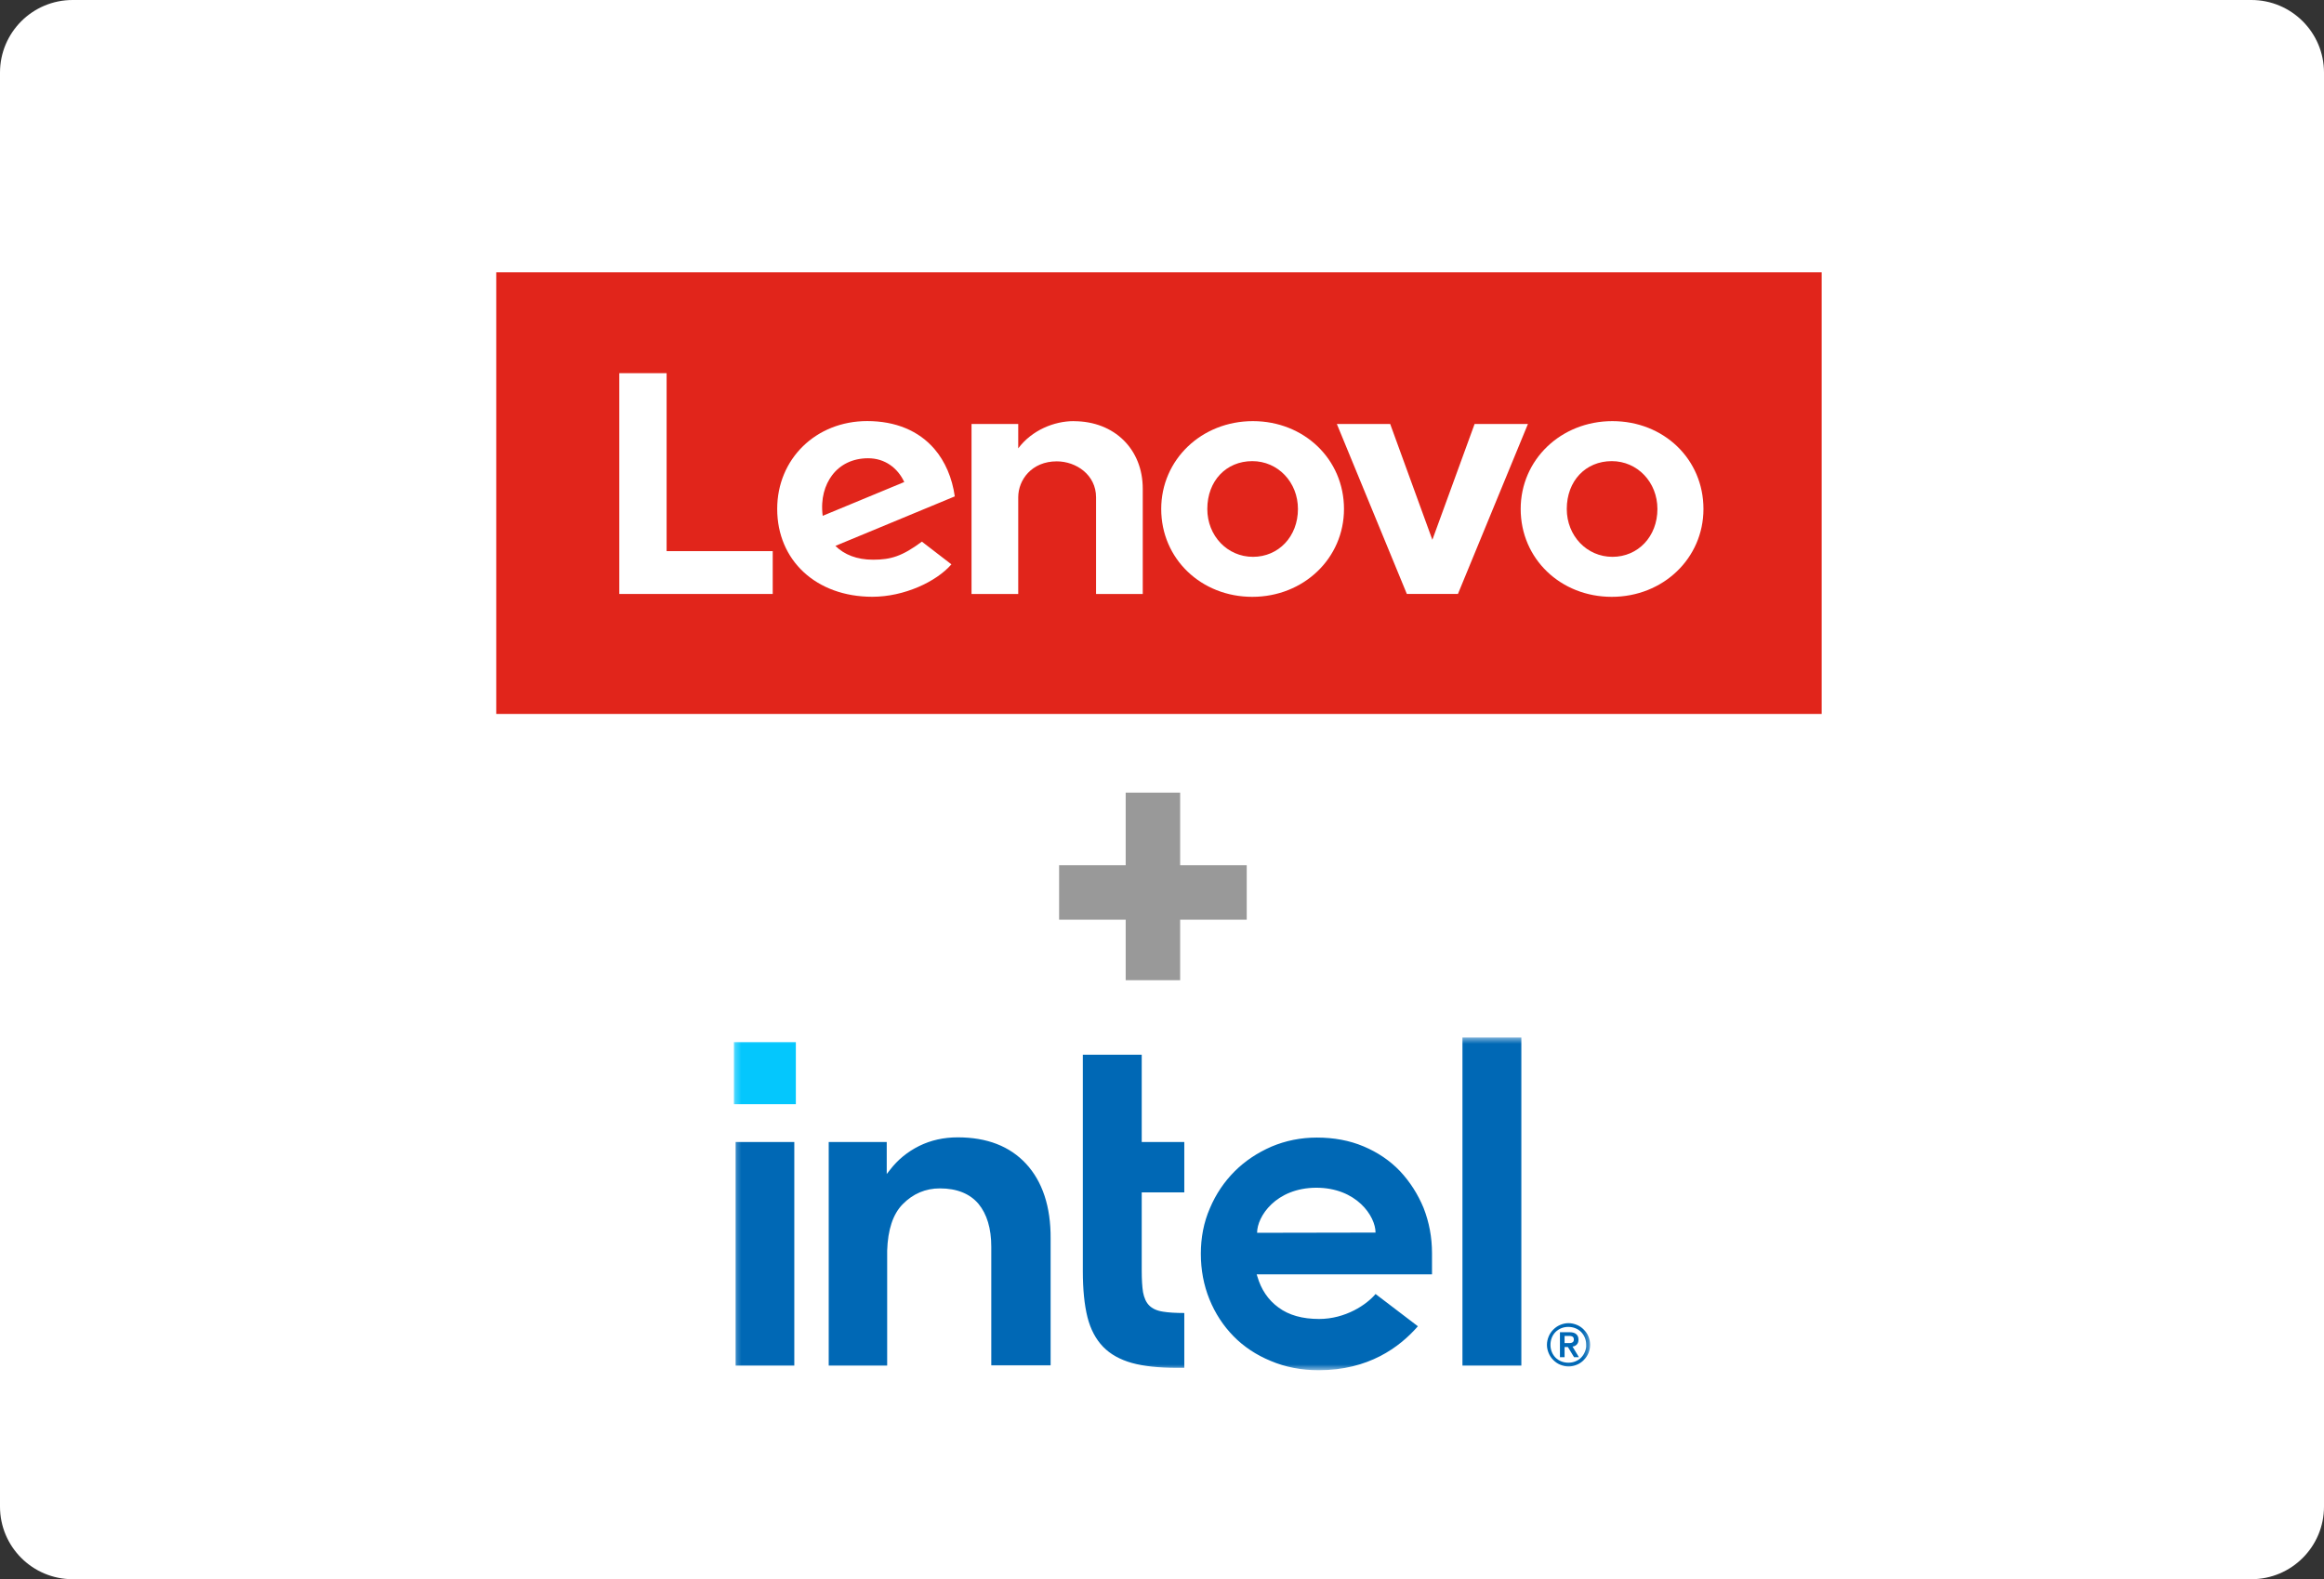
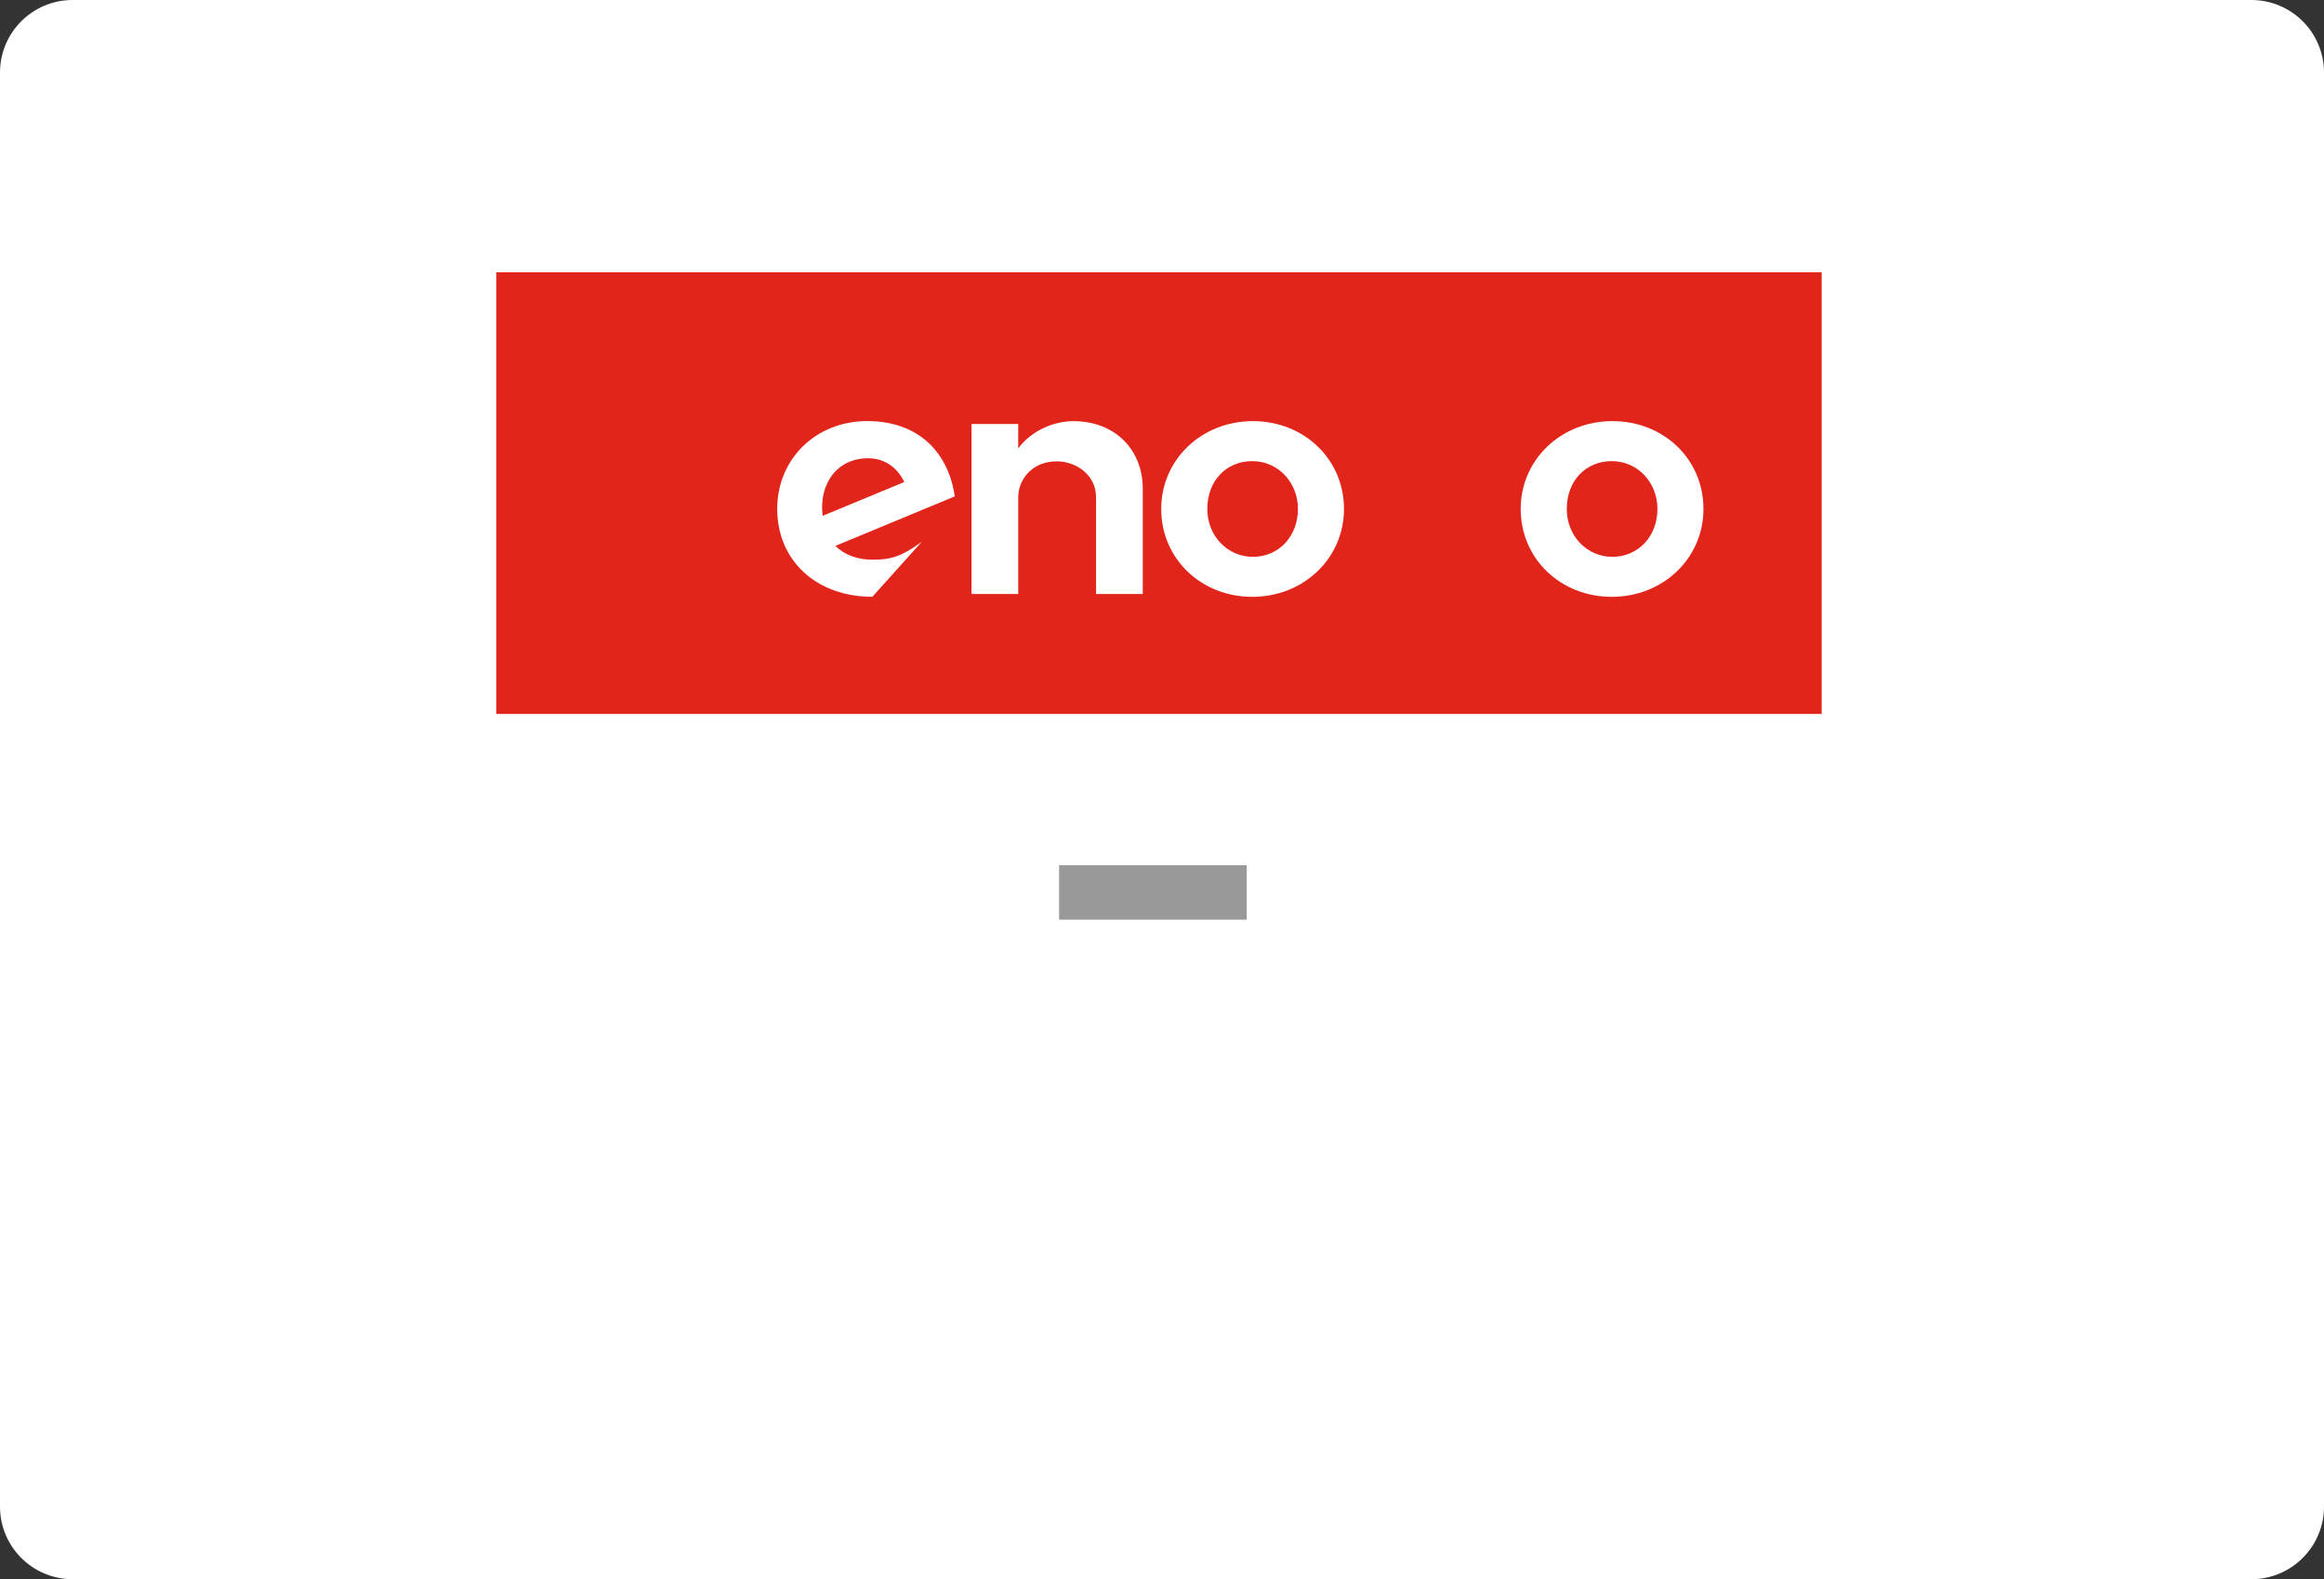
<svg xmlns="http://www.w3.org/2000/svg" width="384" height="261" viewBox="0 0 384 261" fill="none">
  <rect x="0" y="0" width="384" height="261" fill="#333333" stroke="none" />
  <path d="M0 12C0 5.373 5.373 0 12 0H372C378.627 0 384 5.373 384 12V249C384 255.627 378.627 261 372 261H12C5.373 261 0 255.627 0 249V12Z" fill="white" />
  <mask id="mask0_143_47243" style="mask-type:luminance" maskUnits="userSpaceOnUse" x="121" y="171" width="142" height="56">
-     <path d="M262.747 171.468H121.258V226.461H262.747V171.468Z" fill="white" />
-   </mask>
+     </mask>
  <g mask="url(#mask0_143_47243)">
    <path d="M131.5 172.233H121.258V182.494H131.5V172.233Z" fill="#04C7FD" />
    <path d="M131.245 225.695V188.74H121.55V225.695H131.245ZM195.684 226.06V217.004C194.263 217.004 193.06 216.931 192.185 216.785C191.165 216.638 190.399 216.273 189.889 215.762C189.379 215.251 189.051 214.521 188.868 213.571C188.722 212.658 188.65 211.453 188.65 209.993V197.066H195.684V188.74H188.65V174.316H178.918V210.066C178.918 213.096 179.173 215.653 179.684 217.697C180.194 219.706 181.069 221.349 182.271 222.591C183.474 223.832 185.078 224.709 187.01 225.256C188.978 225.804 191.456 226.06 194.408 226.06H195.684ZM251.376 225.695V171.468H241.644V225.695H251.376ZM169.551 192.355C166.854 189.434 163.064 187.973 158.253 187.973C155.92 187.973 153.806 188.448 151.874 189.397C149.979 190.347 148.339 191.661 147.063 193.341L146.517 194.035V193.414V188.74H136.931V225.695H146.589V206.012V207.363C146.589 207.144 146.589 206.925 146.589 206.706C146.699 203.237 147.537 200.681 149.141 199.038C150.854 197.285 152.931 196.409 155.3 196.409C158.107 196.409 160.257 197.285 161.679 198.965C163.064 200.644 163.792 203.018 163.792 206.049V206.122V225.658H173.597V204.698C173.633 199.439 172.248 195.277 169.551 192.355ZM236.614 207.144C236.614 204.479 236.14 201.995 235.229 199.658C234.282 197.358 232.97 195.313 231.329 193.56C229.653 191.807 227.648 190.456 225.316 189.47C222.983 188.484 220.395 188.01 217.589 188.01C214.928 188.01 212.413 188.521 210.081 189.507C207.748 190.529 205.707 191.88 203.994 193.597C202.281 195.313 200.896 197.358 199.912 199.695C198.891 202.032 198.418 204.552 198.418 207.217C198.418 209.883 198.891 212.403 199.839 214.74C200.787 217.077 202.135 219.122 203.812 220.838C205.488 222.554 207.566 223.942 209.971 224.928C212.377 225.95 215.038 226.461 217.88 226.461C226.117 226.461 231.22 222.7 234.282 219.195L227.284 213.863C225.826 215.616 222.327 217.99 217.953 217.99C215.22 217.99 212.96 217.369 211.247 216.091C209.534 214.849 208.368 213.096 207.748 210.942L207.639 210.613H236.614V207.144ZM207.712 203.748C207.712 201.046 210.81 196.336 217.479 196.299C224.149 196.299 227.284 201.01 227.284 203.712L207.712 203.748Z" fill="#0068B5" />
-     <path d="M262.456 220.873C262.273 220.434 262.018 220.069 261.69 219.741C261.362 219.412 260.998 219.156 260.56 218.974C260.123 218.791 259.649 218.682 259.175 218.682C258.665 218.682 258.228 218.791 257.79 218.974C257.353 219.156 256.988 219.412 256.66 219.741C256.333 220.069 256.077 220.434 255.895 220.873C255.713 221.311 255.604 221.785 255.604 222.26C255.604 222.771 255.713 223.21 255.895 223.648C256.077 224.086 256.333 224.451 256.66 224.78C256.988 225.109 257.353 225.364 257.79 225.547C258.228 225.729 258.702 225.839 259.175 225.839C259.686 225.839 260.123 225.729 260.56 225.547C260.998 225.364 261.362 225.109 261.69 224.78C262.018 224.451 262.273 224.086 262.456 223.648C262.638 223.21 262.747 222.735 262.747 222.26C262.747 221.785 262.638 221.311 262.456 220.873ZM261.872 223.429C261.727 223.794 261.508 224.123 261.253 224.378C260.998 224.634 260.67 224.853 260.305 224.999C259.941 225.145 259.576 225.218 259.139 225.218C258.738 225.218 258.337 225.145 257.973 224.999C257.608 224.853 257.28 224.634 257.025 224.378C256.77 224.123 256.551 223.794 256.405 223.429C256.26 223.064 256.187 222.698 256.187 222.26C256.187 221.858 256.26 221.457 256.405 221.092C256.551 220.726 256.77 220.398 257.025 220.142C257.28 219.887 257.608 219.667 257.973 219.521C258.337 219.375 258.702 219.302 259.139 219.302C259.54 219.302 259.941 219.375 260.305 219.521C260.67 219.667 260.998 219.887 261.253 220.142C261.508 220.398 261.727 220.726 261.872 221.092C262.018 221.457 262.091 221.822 262.091 222.26C262.128 222.698 262.018 223.064 261.872 223.429ZM259.831 222.552C260.123 222.516 260.342 222.406 260.524 222.224C260.706 222.041 260.815 221.785 260.815 221.42C260.815 221.019 260.706 220.726 260.451 220.507C260.232 220.288 259.831 220.179 259.358 220.179H257.754V224.305H258.519V222.625H259.066L260.086 224.305H260.888L259.831 222.552ZM259.431 221.968C259.321 221.968 259.212 221.968 259.066 221.968H258.519V220.799H259.066C259.175 220.799 259.285 220.799 259.431 220.799C259.54 220.799 259.649 220.836 259.759 220.873C259.868 220.909 259.941 220.982 259.977 221.055C260.014 221.128 260.05 221.238 260.05 221.384C260.05 221.53 260.014 221.639 259.977 221.712C259.904 221.785 259.831 221.858 259.759 221.895C259.649 221.932 259.54 221.968 259.431 221.968Z" fill="#0068B5" />
  </g>
  <g clip-path="url(#clip0_143_47243)">
    <path d="M301 45H82V118H301V45Z" fill="#E1251B" />
    <path d="M177.404 69.601C174.172 69.601 170.491 71.099 168.245 74.103V70.076H160.528V98.175H168.245V82.185C168.245 79.308 170.473 76.249 174.61 76.249C177.806 76.249 181.103 78.468 181.103 82.185V98.175H188.82V80.76C188.82 74.304 184.199 69.61 177.414 69.61" fill="white" />
-     <path d="M243.65 70.076L236.673 89.216L229.705 70.076H220.892L232.453 98.156H240.901L252.462 70.076H243.65Z" fill="white" />
-     <path d="M152.318 89.527C149.067 91.929 147.213 92.504 144.254 92.504C141.588 92.504 139.506 91.673 138.035 90.221L157.761 82.039C157.332 78.989 156.172 76.267 154.391 74.195C151.798 71.181 147.962 69.592 143.296 69.592C134.812 69.592 128.419 75.847 128.419 84.112C128.419 92.595 134.83 98.631 144.145 98.631C149.369 98.631 154.702 96.157 157.204 93.271L152.327 89.518L152.318 89.527ZM137.497 78.541C138.812 76.779 140.903 75.738 143.433 75.738C146.209 75.738 148.318 77.327 149.414 79.665L135.935 85.253C135.57 82.386 136.3 80.139 137.497 78.532V78.541Z" fill="white" />
-     <path d="M127.679 91.088H110.146V61.675H102.328V98.166H127.679V91.088Z" fill="white" />
+     <path d="M152.318 89.527C149.067 91.929 147.213 92.504 144.254 92.504C141.588 92.504 139.506 91.673 138.035 90.221L157.761 82.039C157.332 78.989 156.172 76.267 154.391 74.195C151.798 71.181 147.962 69.592 143.296 69.592C134.812 69.592 128.419 75.847 128.419 84.112C128.419 92.595 134.83 98.631 144.145 98.631L152.327 89.518L152.318 89.527ZM137.497 78.541C138.812 76.779 140.903 75.738 143.433 75.738C146.209 75.738 148.318 77.327 149.414 79.665L135.935 85.253C135.57 82.386 136.3 80.139 137.497 78.532V78.541Z" fill="white" />
    <path d="M266.316 98.641C257.878 98.641 251.266 92.358 251.266 84.121C251.266 75.975 257.923 69.601 266.416 69.601C274.909 69.601 281.466 75.884 281.466 84.121C281.466 92.257 274.809 98.641 266.316 98.641ZM266.316 76.213C262.005 76.213 258.882 79.473 258.882 84.121C258.882 88.559 262.197 92.029 266.425 92.029C270.654 92.029 273.859 88.678 273.859 84.121C273.859 79.683 270.544 76.213 266.316 76.213Z" fill="white" />
    <path d="M206.92 98.641C198.482 98.641 191.87 92.358 191.87 84.121C191.87 75.975 198.527 69.601 207.02 69.601C215.458 69.601 222.07 75.884 222.07 84.121C222.07 92.257 215.413 98.641 206.92 98.641ZM206.92 76.213C202.609 76.213 199.486 79.473 199.486 84.121C199.486 88.559 202.801 92.029 207.029 92.029C211.258 92.029 214.463 88.678 214.463 84.121C214.463 79.683 211.148 76.213 206.92 76.213Z" fill="white" />
  </g>
-   <rect x="186" y="131" width="9" height="31" fill="#999999" />
  <rect x="206" y="143" width="9" height="31" transform="rotate(90 206 143)" fill="#999999" />
  <defs>
    <clipPath id="clip0_143_47243">
      <rect width="219" height="73" fill="white" transform="translate(82 45)" />
    </clipPath>
  </defs>
</svg>